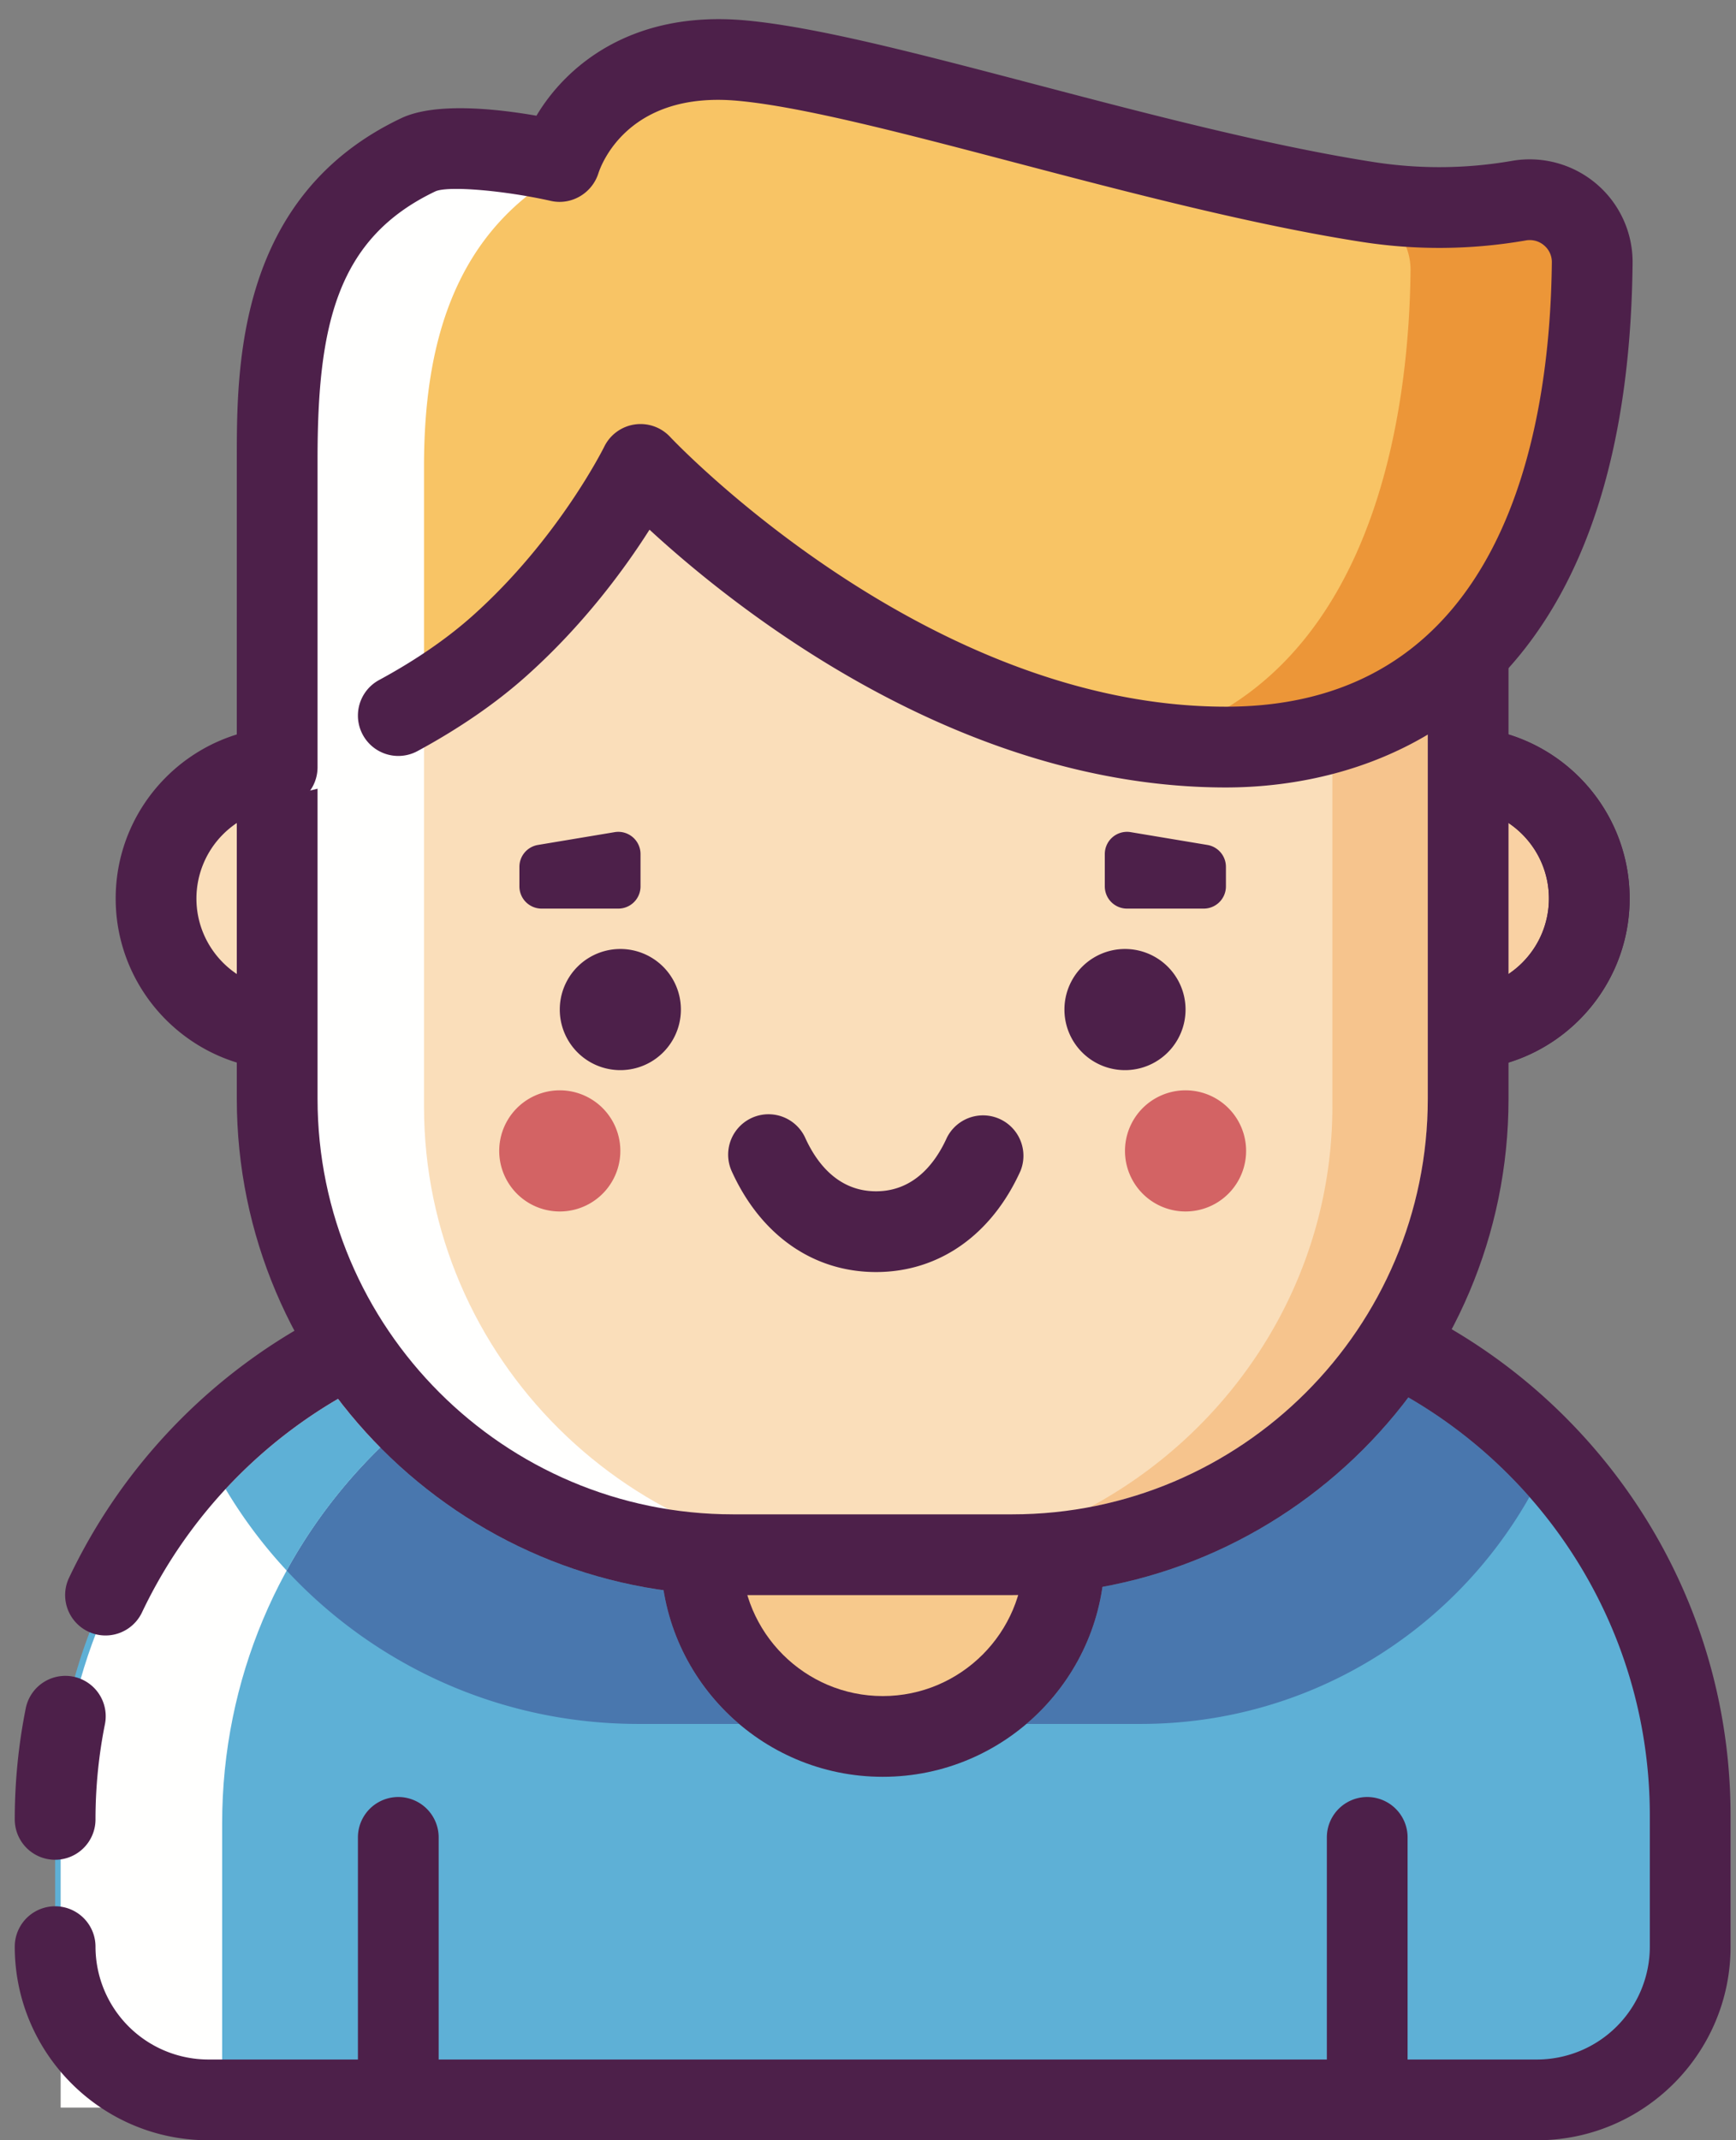
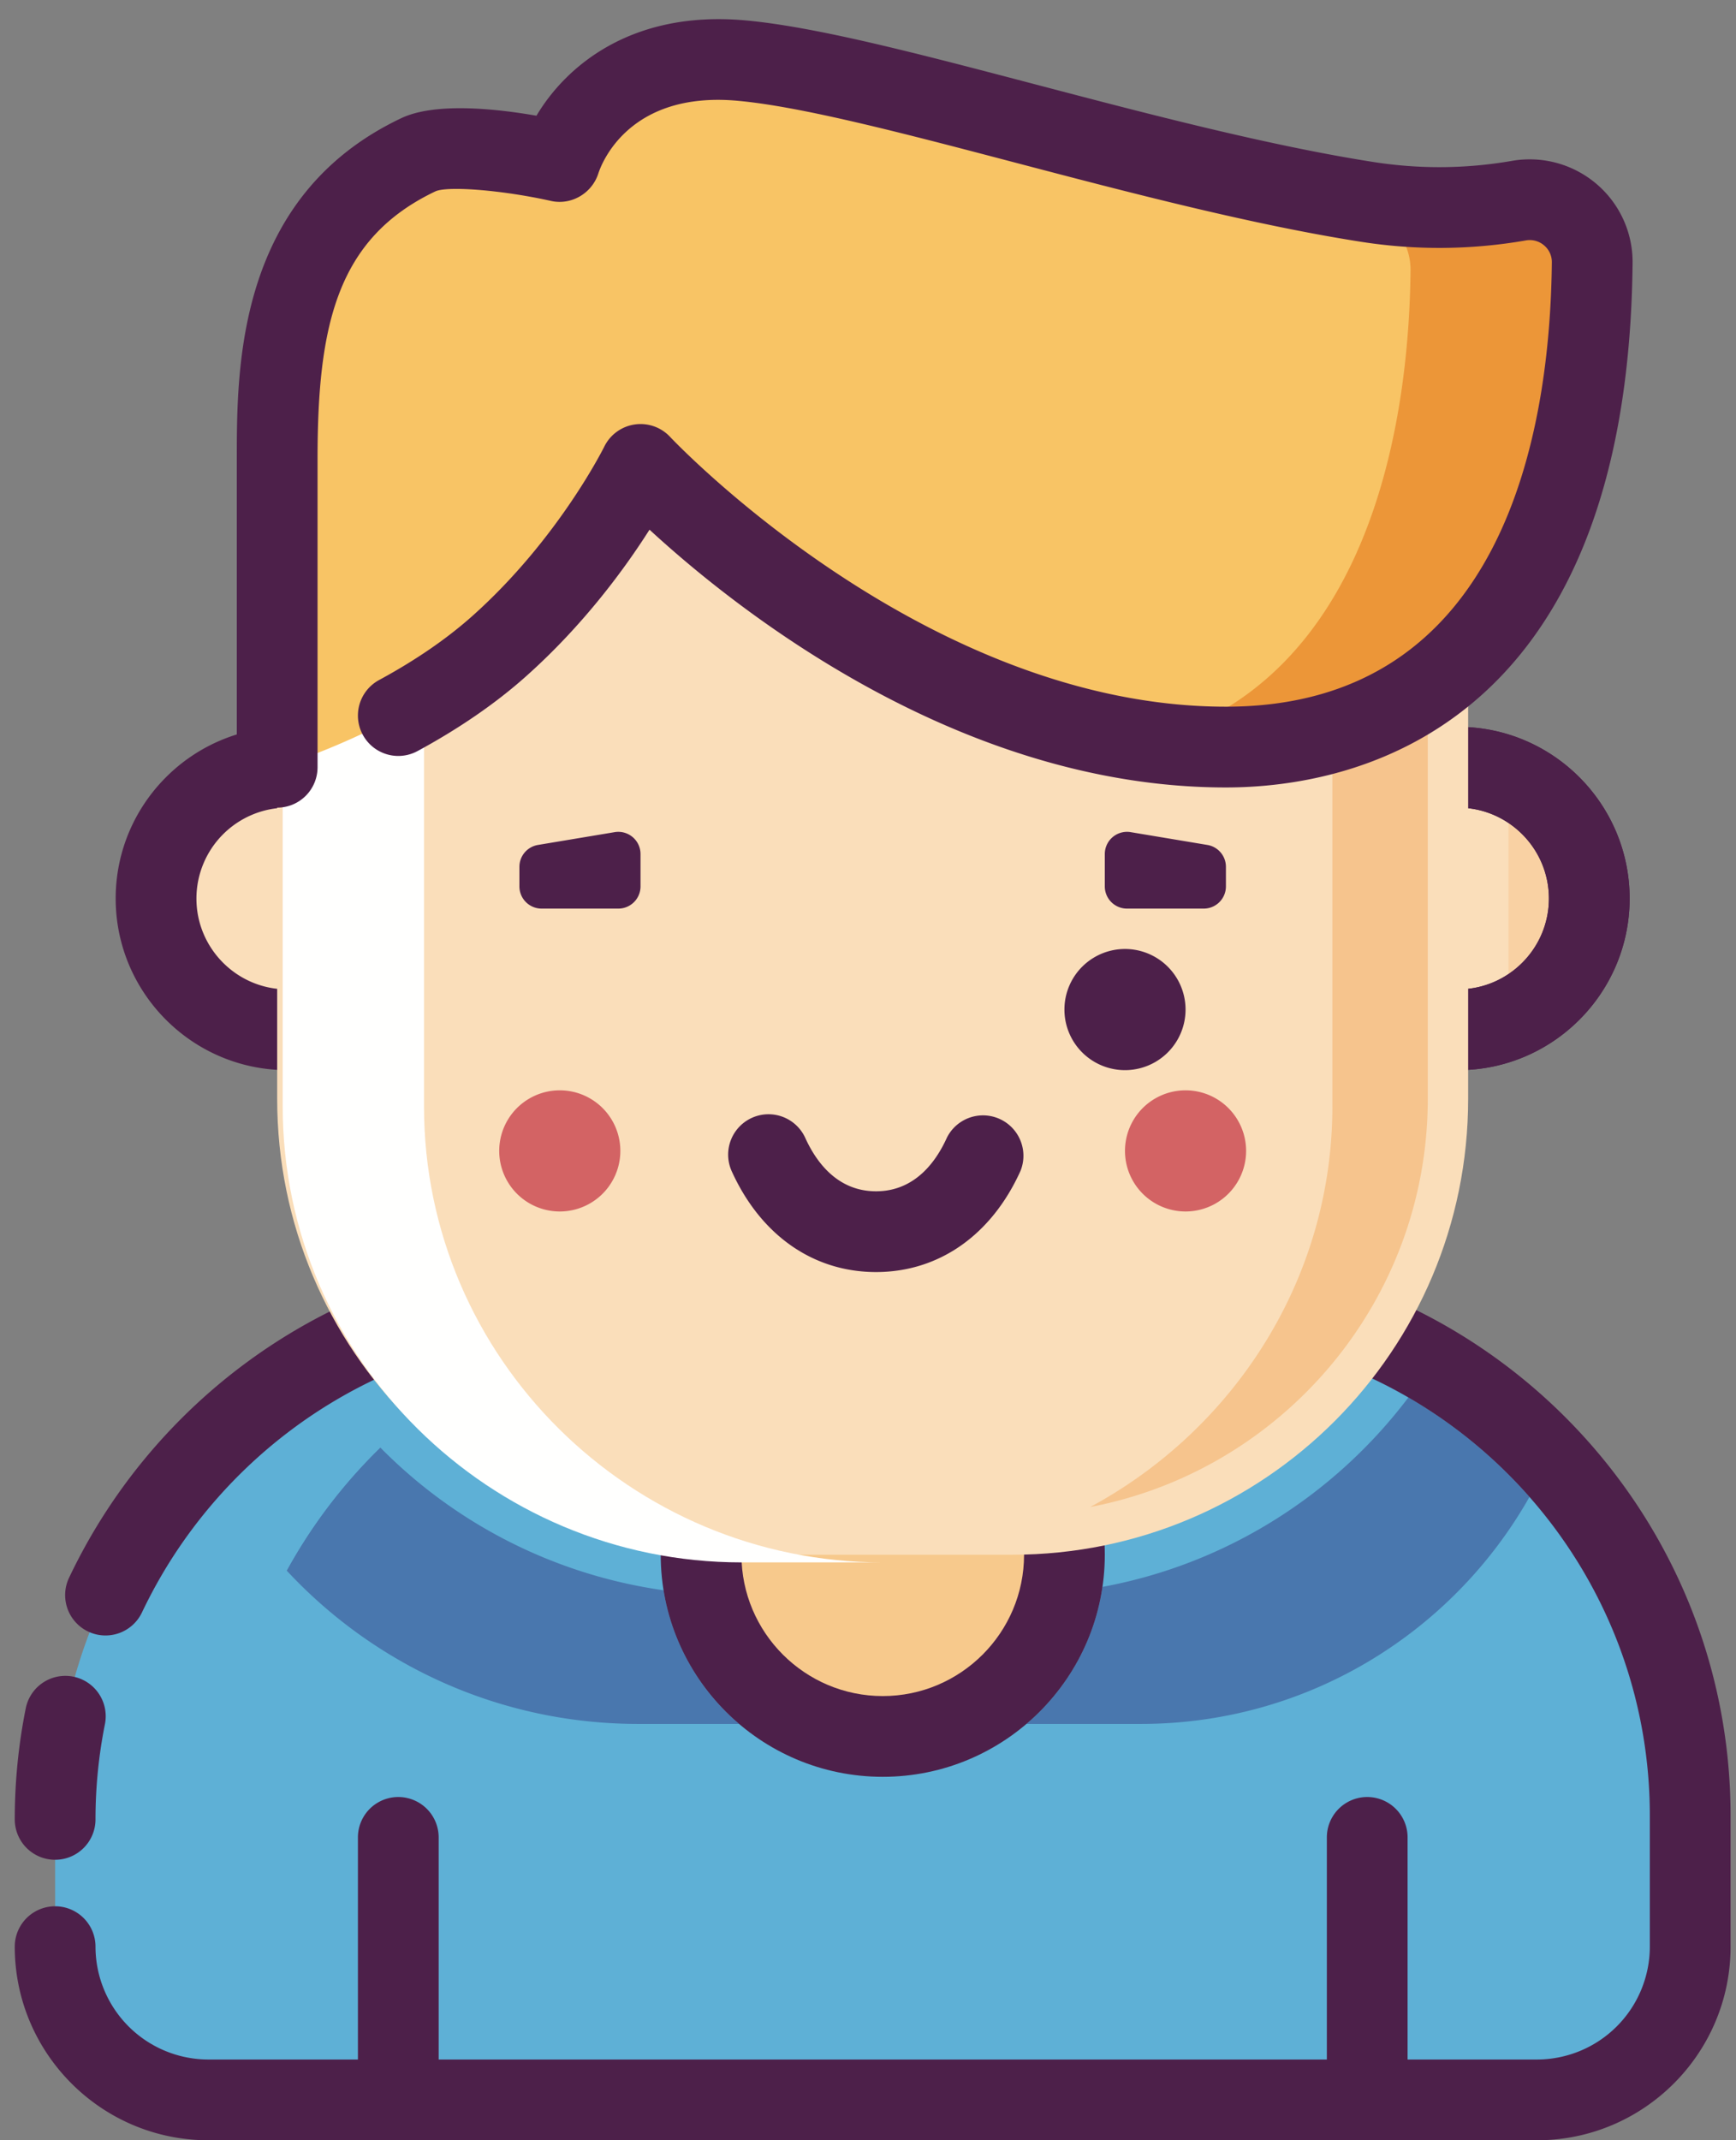
<svg xmlns="http://www.w3.org/2000/svg" viewBox="0 0 86 106" id="local_137">
  <rect x="0" y="0" width="86" height="106" fill="#808080" stroke="none" />
  <title>man 1</title>
  <g fill="none" fill-rule="evenodd">
    <path d="M83.731 96.243v-6.318C83.731 75.607 72.124 64 57.806 64H28.84C14.48 64 2.731 75.749 2.731 90.108v6.135A7.757 7.757 0 0 0 10.488 104h65.487a7.757 7.757 0 0 0 7.756-7.757" fill="#5EB0D6" />
-     <path d="M36.84 64.38h-8c-14.319 0-25.835 11.606-25.835 25.925v14.075h8V90.305c0-14.319 11.516-25.925 25.835-25.925" fill="#FFFFFE" />
    <path d="M56.514 85.38h-5.665a10.997 10.997 0 0 0 3.767-6.787c6.158-1.135 11.518-4.571 15.154-9.382a24.12 24.12 0 0 1 5.999 4.927c-3.797 6.71-10.995 11.242-19.255 11.242m-19.901 0h-4.987c-6.883 0-13.081-2.924-17.424-7.596a25.963 25.963 0 0 1 4.637-6.094 24.53 24.53 0 0 0 14.033 7.07 10.996 10.996 0 0 0 3.741 6.62" fill="#4977AE" />
    <path d="M14.202 77.784a23.887 23.887 0 0 1-3.027-4.038 24.308 24.308 0 0 1 5.57-4.466 24.747 24.747 0 0 0 2.094 2.41 25.963 25.963 0 0 0-4.637 6.094" fill="#5EB0D6" />
    <path d="M76.142 106H10.321c-5.288 0-9.59-4.302-9.59-9.589a2 2 0 0 1 4 0 5.596 5.596 0 0 0 5.59 5.589h65.821a5.595 5.595 0 0 0 5.589-5.589v-6.486C81.731 76.732 70.999 66 57.806 66H28.84c-6.946 0-13.571 3.03-18.173 8.312a24.54 24.54 0 0 0-2.089 2.774 24.504 24.504 0 0 0-1.544 2.77 1.999 1.999 0 1 1-3.614-1.713 28.294 28.294 0 0 1 4.23-6.458c5.364-6.155 13.086-9.686 21.19-9.686h28.966c15.399 0 27.925 12.528 27.925 27.926v6.486c0 5.287-4.301 9.589-9.589 9.589" fill="#4D204A" />
    <path d="M2.731 92.108a2 2 0 0 1-2-2c0-1.849.183-3.7.545-5.502a2 2 0 1 1 3.922.787 23.987 23.987 0 0 0-.467 4.715 2 2 0 0 1-2 2" fill="#4D204A" />
    <path d="M20.731 44.5a6.5 6.5 0 1 1-13 0 6.5 6.5 0 0 1 13 0M78.731 44.5a6.5 6.5 0 1 1-13 0 6.5 6.5 0 0 1 13 0" fill="#FADEBA" />
    <path d="M74.731 48.24v-7.48a4.5 4.5 0 0 1 2 3.74 4.5 4.5 0 0 1-2 3.74" fill="#F9D1A3" />
    <path d="M14.231 40a4.505 4.505 0 0 0-4.5 4.5c0 2.481 2.019 4.5 4.5 4.5 2.482 0 4.5-2.019 4.5-4.5 0-2.482-2.018-4.5-4.5-4.5zm0 13c-4.687 0-8.5-3.814-8.5-8.5 0-4.687 3.813-8.5 8.5-8.5 4.687 0 8.5 3.813 8.5 8.5 0 4.686-3.813 8.5-8.5 8.5zM72.231 40a4.505 4.505 0 0 0-4.5 4.5c0 2.481 2.019 4.5 4.5 4.5s4.5-2.019 4.5-4.5c0-2.482-2.019-4.5-4.5-4.5m0 13c-4.687 0-8.5-3.814-8.5-8.5 0-4.687 3.813-8.501 8.5-8.501 4.687 0 8.5 3.814 8.5 8.501 0 4.686-3.813 8.5-8.5 8.5" fill="#4D204A" />
    <path d="M72.231 40a4.505 4.505 0 0 0-4.5 4.5c0 2.481 2.019 4.5 4.5 4.5s4.5-2.019 4.5-4.5c0-2.482-2.019-4.5-4.5-4.5m0 13c-4.687 0-8.5-3.814-8.5-8.5 0-4.687 3.813-8.501 8.5-8.501 4.687 0 8.5 3.814 8.5 8.501 0 4.686-3.813 8.5-8.5 8.5" fill="#4D204A" />
    <path d="M52.731 77a9 9 0 0 1-18 0 9 9 0 1 1 18 0" fill="#F7C98C" />
    <path d="M43.731 70c-3.859 0-7 3.14-7 7 0 3.859 3.141 7 7 7 3.86 0 7-3.141 7-7 0-3.86-3.14-7-7-7m0 17.999c-6.065 0-11-4.934-11-10.999 0-6.066 4.935-11 11-11 6.066 0 11 4.934 11 11 0 6.065-4.934 10.999-11 10.999" fill="#4D204A" />
    <path d="M50.149 77H36.313c-12.472 0-22.582-10.11-22.582-22.582V31.166C13.731 23.342 20.074 17 27.898 17h44.833v37.418C72.731 66.89 62.621 77 50.149 77" fill="#FADEBA" />
    <path d="M54.008 74.637c7.104-3.829 11.997-11.277 11.997-19.839V36.693a14.82 14.82 0 0 0 4.726-2.272v19.997c0 10.03-7.212 18.408-16.723 20.219" fill="#F6C48D" />
    <path d="M21.005 17.38v37.418c0 12.471 10.254 22.582 22.726 22.582h-7c-12.472 0-22.726-10.111-22.726-22.582V17.38h7" fill="#FFFFFE" />
-     <path d="M33.731 50a3 3 0 1 1-6 0 3 3 0 0 1 6 0" fill="#4D204A" />
    <path d="M30.731 57a3 3 0 1 1-6 0 3 3 0 0 1 6 0M61.731 57a3 3 0 1 1-6 0 3 3 0 0 1 6 0" fill="#D36364" />
    <path d="M58.731 50a3 3 0 1 1-6 0 3 3 0 0 1 6 0M43.398 63c-3.11 0-5.718-1.825-7.156-5.008a2 2 0 0 1 3.645-1.647C40.434 57.556 41.488 59 43.398 59c1.91 0 2.964-1.444 3.51-2.655a2.002 2.002 0 0 1 3.646 1.647C49.115 61.175 46.507 63 43.398 63" fill="#4D204A" />
-     <path d="M27.898 19c-6.709 0-12.167 5.458-12.167 12.166v23.252C15.731 65.766 24.964 75 36.313 75h13.836c11.349 0 20.582-9.234 20.582-20.582V19H27.898m22.251 60H36.313c-13.554 0-24.582-11.028-24.582-24.582V31.166C11.731 22.251 18.984 15 27.898 15h46.833v39.418C74.731 67.972 63.704 79 50.149 79" fill="#4D204A" />
    <path d="M13.731 38s6.375-1.875 11-6c4.635-4.134 7-9 7-9s13 14 29 14c15.993 0 18.066-16.24 18.146-23.984.02-1.941-1.725-3.409-3.638-3.077a23.143 23.143 0 0 1-7.507.06C57.065 8.333 43.407 3.607 36.731 3c-7.333-.667-9 5-9 5s-5.233-1.177-7-.338c-6.333 3.004-7 9.032-7 15.079V38" fill="#F8C465" />
    <path d="M74.731 30.12v-.38c3.371-5.243 4.079-12.142 4.143-16.51.003.055.004.11.003.166-.045 4.354-.72 11.395-4.146 16.724" fill="#F8C465" />
    <path d="M60.731 37.379c-1.641 0-3.249-.154-4.817-.418.322-.068.638-.145.945-.229 1.267.173 2.56.268 3.872.268 1.96 0 3.71-.244 5.274-.686v.379c-1.564.443-3.314.686-5.274.686" fill="#F1AA51" />
    <path d="M66.005 36.693v-.379a14.843 14.843 0 0 0 4.726-2.273v.38a14.82 14.82 0 0 1-4.726 2.272" fill="#ED9645" />
    <path d="M70.731 34.421v-.38c1.634-1.186 2.948-2.663 4-4.301v.38c-1.052 1.637-2.366 3.115-4 4.301" fill="#491621" />
    <path d="M60.731 37c-1.312 0-2.605-.095-3.872-.268 11.329-3.091 12.948-16.512 13.018-23.336a3.09 3.09 0 0 0-2.308-3.023l.163.007a23.13 23.13 0 0 0 7.507-.061 3.093 3.093 0 0 1 3.635 2.911c-.064 4.368-.772 11.267-4.143 16.51-1.052 1.638-2.366 3.115-4 4.301a14.843 14.843 0 0 1-4.726 2.273c-1.564.442-3.314.686-5.274.686m6.838-26.627l-1.33-.054a3.116 3.116 0 0 1 1.33.054" fill="#EC9638" />
-     <path d="M75.586 10.38c.495.077.976.13 1.449.174a3.082 3.082 0 0 0-1.796-.236l-.006.001c.116.019.237.042.353.061M27.736 8.38s-5.099-1.177-6.866-.339c-6.333 3.005-6.865 9.033-6.865 15.08V39.38s3-.162 7-2.654V23.121c0-6.047 1.457-12.075 7.79-15.08" fill="#FFFFFE" />
    <path d="M13.731 40a2 2 0 0 1-2-2V22.741c0-4.551 0-13.022 8.143-16.886 1.657-.787 4.615-.486 6.702-.124C28.02 3.303 31.251.502 36.912 1.008c3.514.319 8.548 1.641 14.377 3.171 5.406 1.42 11.534 3.03 16.751 3.845 2.284.357 4.59.338 6.857-.056a5.111 5.111 0 0 1 4.189 1.139 5.077 5.077 0 0 1 1.791 3.93C80.637 36.47 66.709 39 60.731 39c-13.208 0-24.254-8.805-28.555-12.767-1.218 1.918-3.256 4.711-6.113 7.259-1.499 1.338-3.309 2.584-5.379 3.706a2 2 0 0 1-1.905-3.518c1.798-.973 3.353-2.042 4.621-3.172 4.26-3.801 6.511-8.34 6.534-8.385a2.003 2.003 0 0 1 3.262-.486C33.32 21.771 45.818 35 60.731 35c13.853 0 16.062-13.786 16.146-22.004a1.074 1.074 0 0 0-.382-.841 1.09 1.09 0 0 0-.914-.246 24.98 24.98 0 0 1-8.158.066c-5.419-.846-11.651-2.482-17.15-3.926-5.421-1.424-10.541-2.768-13.723-3.057-5.437-.499-6.772 3.174-6.907 3.594-.316.986-1.335 1.592-2.35 1.365-2.333-.522-5.055-.751-5.71-.48-4.893 2.322-5.852 6.624-5.852 13.27V38a2 2 0 0 1-2 2M19.731 104a2 2 0 0 1-2-2V91a2 2 0 0 1 4 0v11a2 2 0 0 1-2 2M67.731 104a2 2 0 0 1-2-2V91a2 2 0 0 1 4 0v11a2 2 0 0 1-2 2M30.632 45h-3.801a1.1 1.1 0 0 1-1.1-1.1v-.969a1.1 1.1 0 0 1 .919-1.084l3.801-.634a1.1 1.1 0 0 1 1.28 1.085V43.9a1.1 1.1 0 0 1-1.099 1.1M55.831 45h3.801a1.1 1.1 0 0 0 1.099-1.1v-.969c0-.537-.388-.996-.919-1.084l-3.8-.634a1.1 1.1 0 0 0-1.281 1.085V43.9a1.1 1.1 0 0 0 1.1 1.1" fill="#4D204A" />
  </g>
</svg>